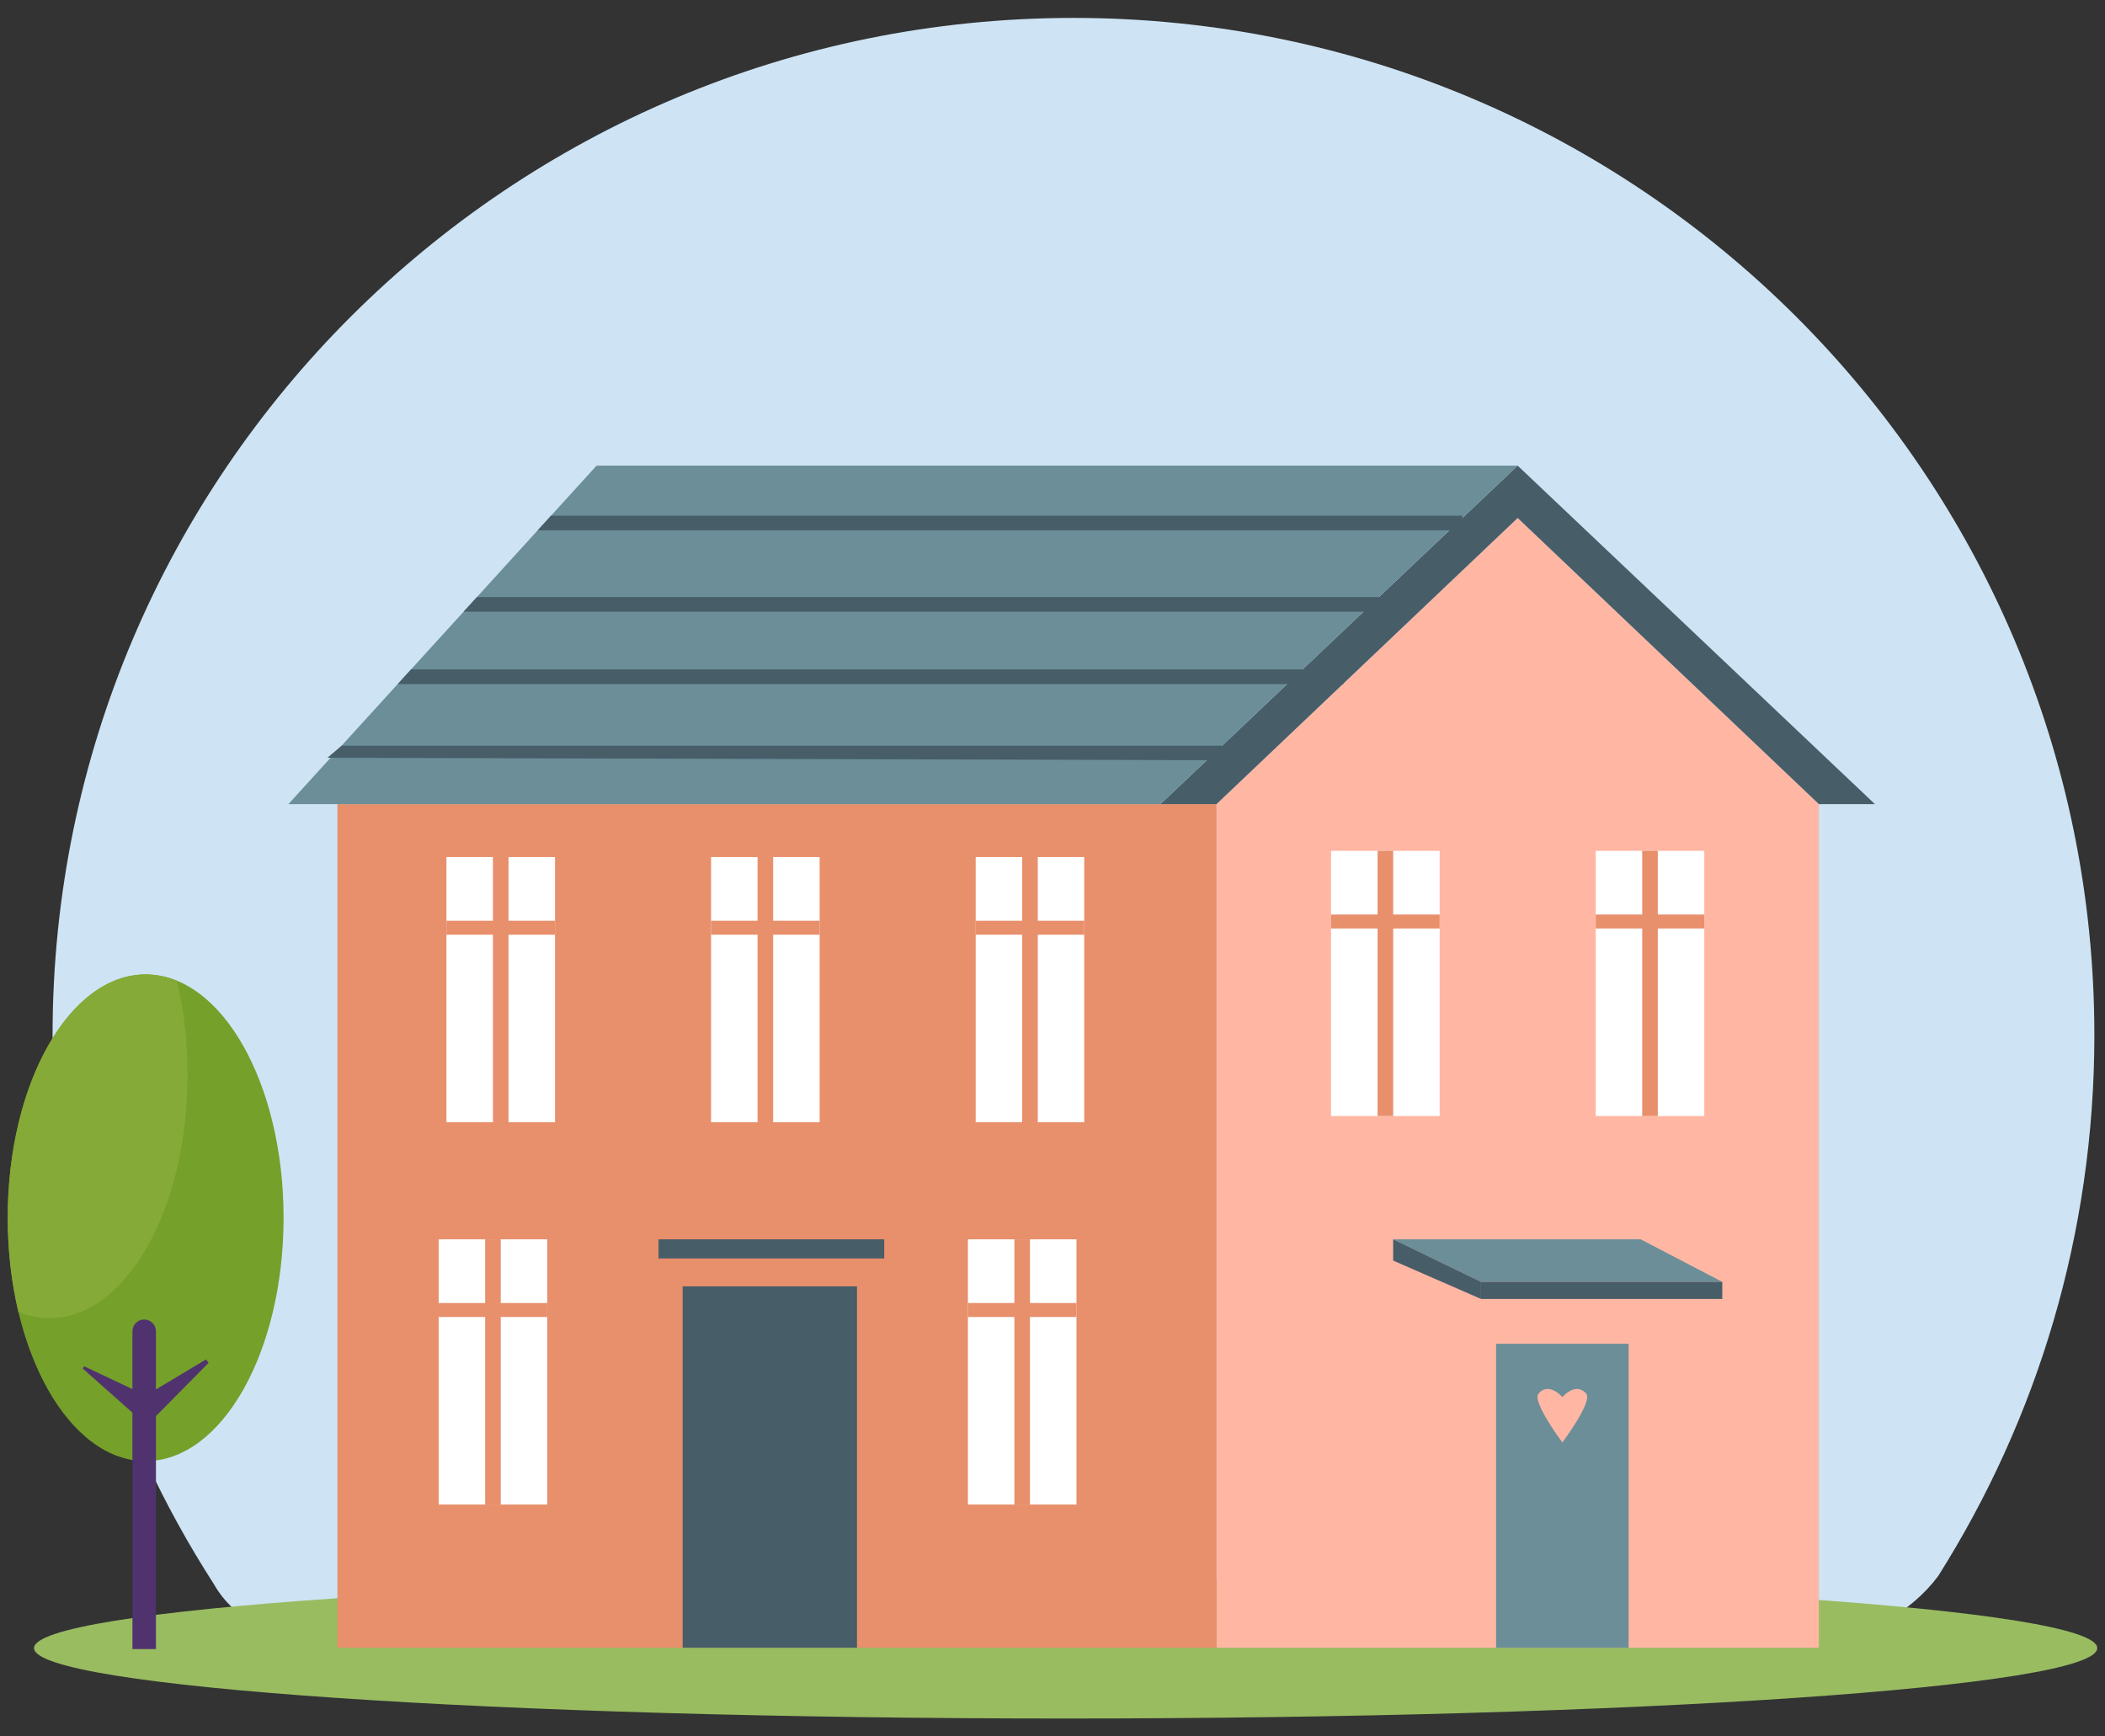
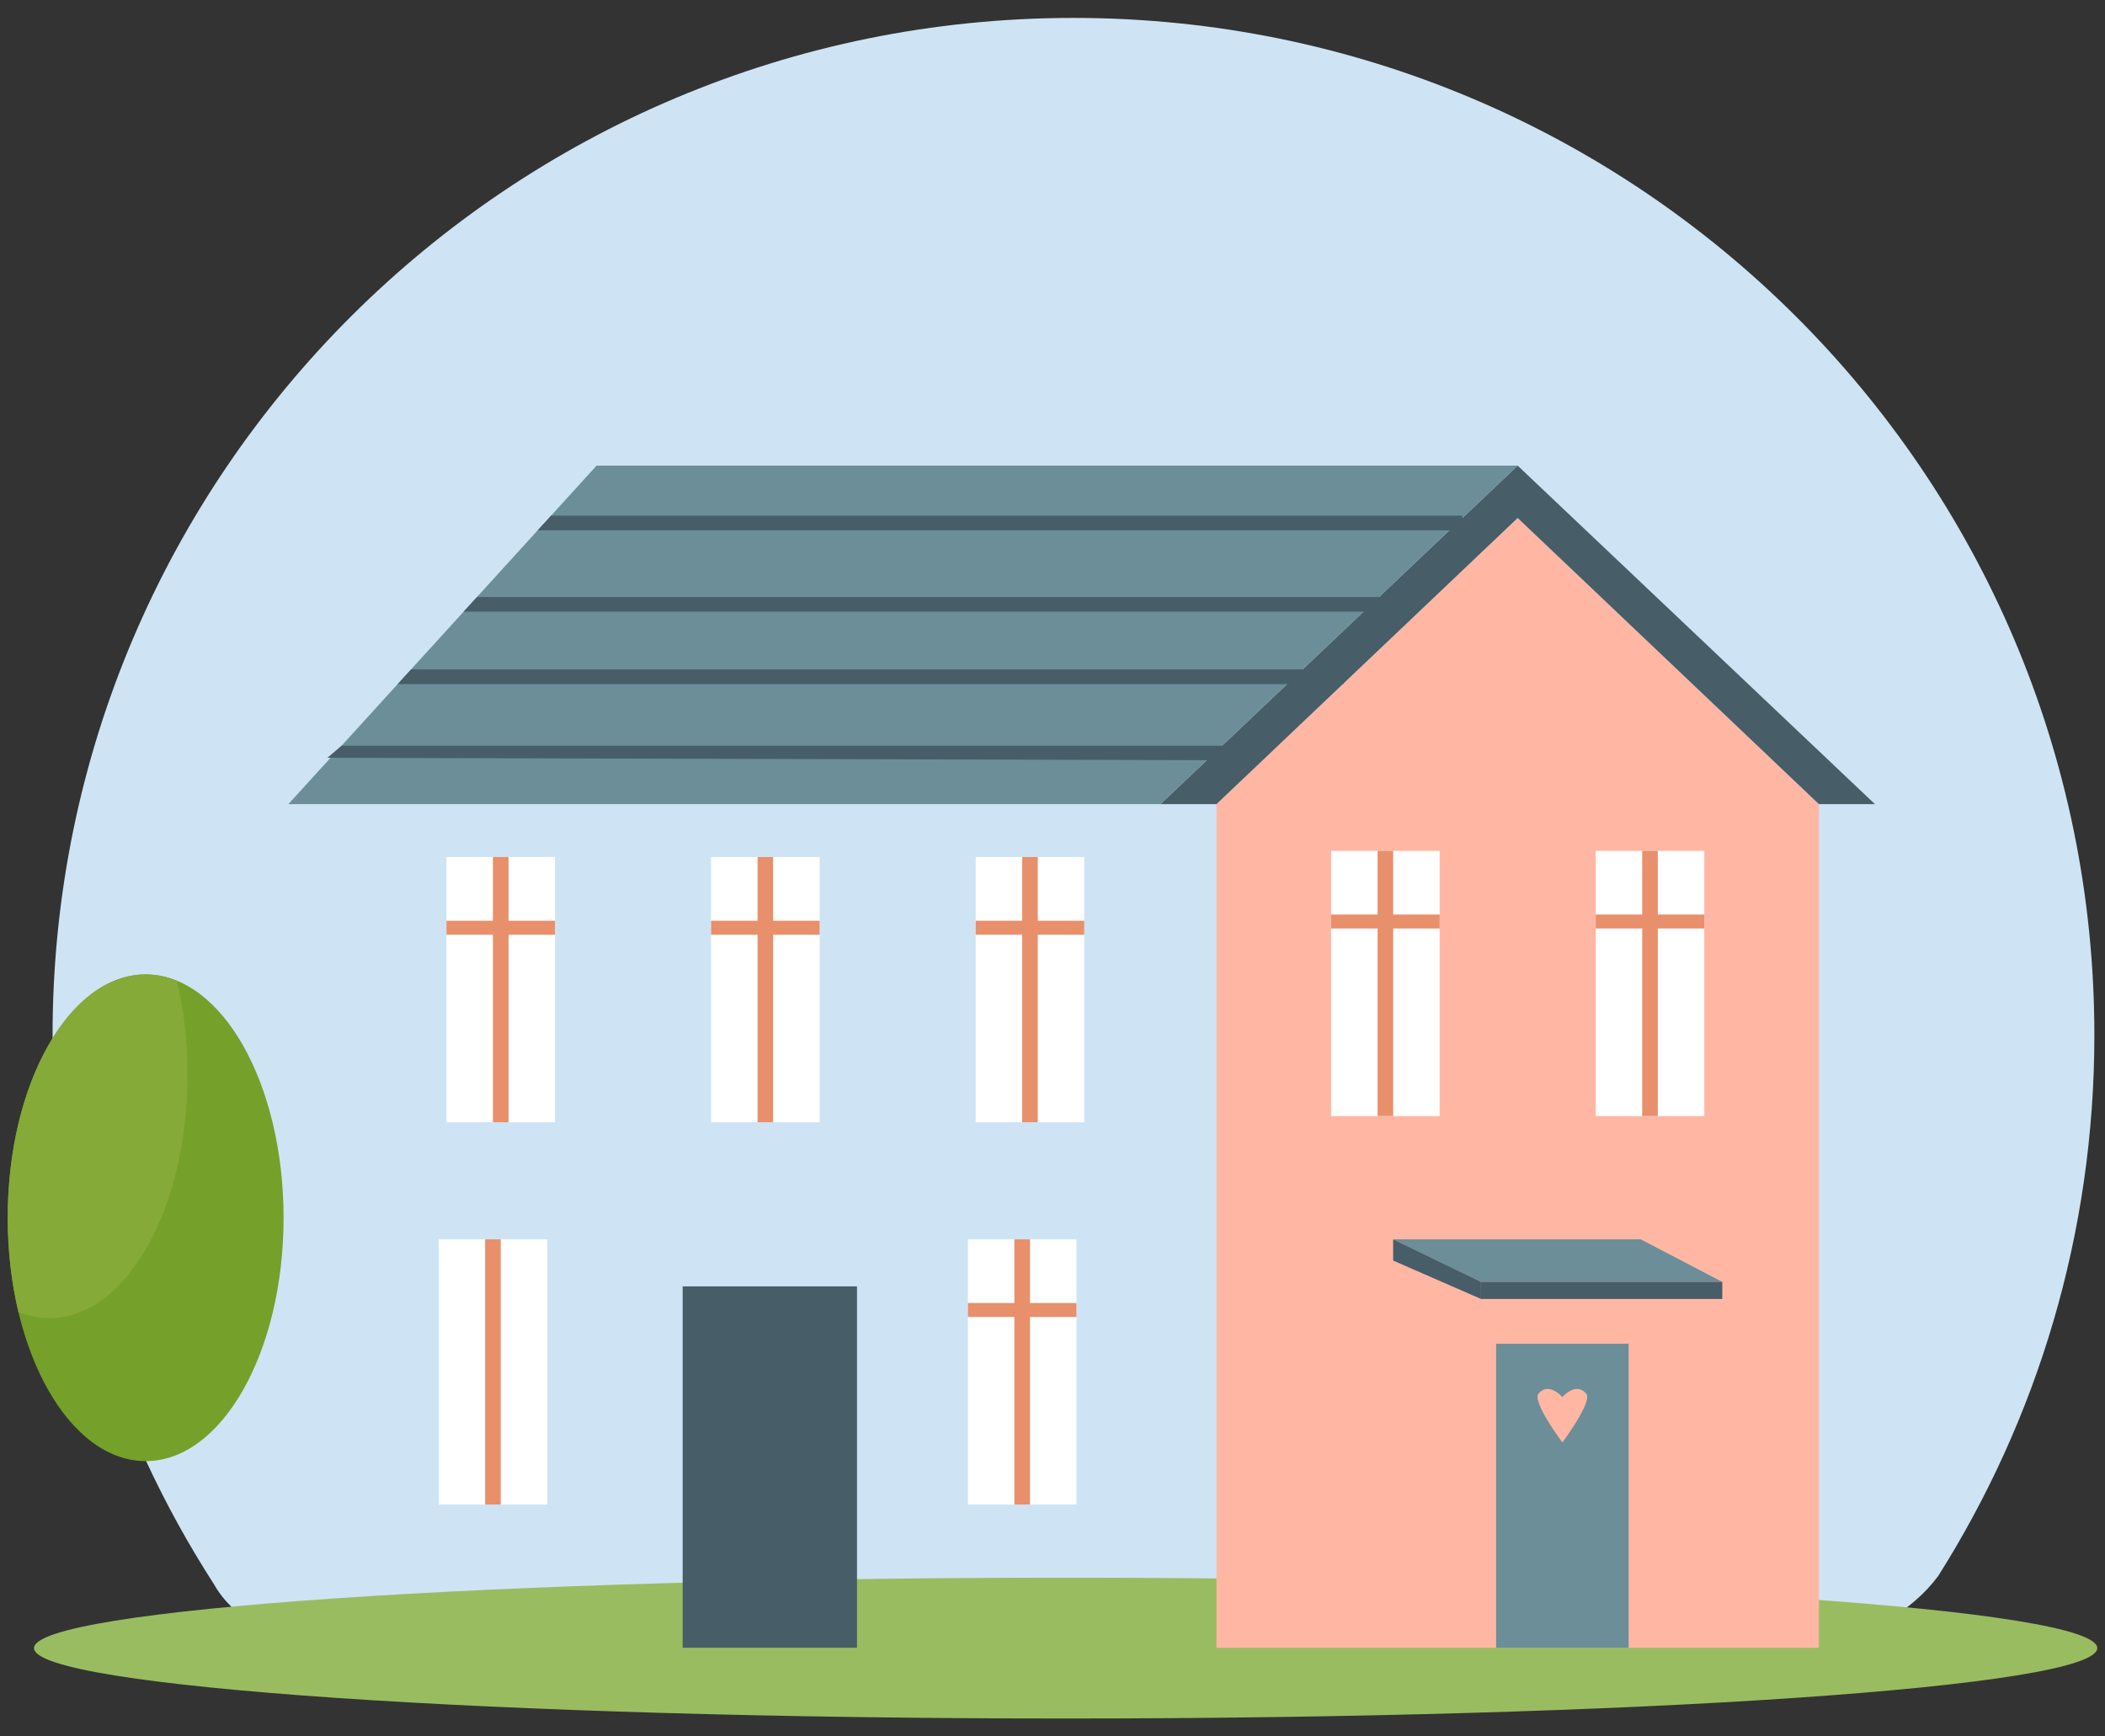
<svg xmlns="http://www.w3.org/2000/svg" width="80" height="66" viewBox="0 0 80 66" fill="none">
  <rect x="0" y="0" width="80" height="66" fill="#333333" stroke="none" />
  <g id="Group 65">
    <path id="Vector" d="M79.596 39.343C79.596 46.899 77.421 53.948 73.66 59.904C69.599 65.381 54.642 63.77 40.797 63.77C27.081 63.77 11.04 65.381 8.129 60.211C4.248 54.191 1.998 47.029 1.998 39.343C1.998 17.991 19.369 0.681 40.797 0.681C62.225 0.681 79.596 17.991 79.596 39.343Z" fill="#CEE4F4" />
    <path id="Vector_2" d="M40.5 65.319C62.153 65.319 79.706 64.121 79.706 62.643C79.706 61.165 62.153 59.967 40.5 59.967C18.846 59.967 1.293 61.165 1.293 62.643C1.293 64.121 18.846 65.319 40.5 65.319Z" fill="#99BC61" />
    <path id="Vector_3" d="M57.68 19.688L69.126 30.564V62.63H46.233V30.564L57.68 19.688Z" fill="#FFB7A4" />
-     <path id="Vector_4" d="M46.233 30.564H12.824V62.63H46.233V30.564Z" fill="#E88F6B" />
    <path id="Vector_5" d="M69.126 30.564H71.256L57.679 17.699L44.103 30.564H46.233L57.679 19.688L69.126 30.564Z" fill="#475D68" />
    <path id="Vector_6" d="M57.679 17.699H22.673L10.96 30.564H44.103L57.679 17.699Z" fill="#6B8E99" />
    <g id="Group">
      <path id="Vector_7" d="M41.207 32.575H37.081V42.656H41.207V32.575Z" fill="white" />
      <path id="Vector_8" d="M39.44 32.575H38.848V42.655H39.44V32.575Z" fill="#E88F6B" />
      <path id="Vector_9" d="M41.207 34.997H37.081V35.527H41.207V34.997Z" fill="#E88F6B" />
    </g>
    <g id="Group_2">
      <path id="Vector_10" d="M31.15 32.575H27.024V42.656H31.15V32.575Z" fill="white" />
      <path id="Vector_11" d="M29.383 32.575H28.791V42.655H29.383V32.575Z" fill="#E88F6B" />
      <path id="Vector_12" d="M31.15 34.997H27.024V35.527H31.15V34.997Z" fill="#E88F6B" />
    </g>
    <g id="Group_3">
      <path id="Vector_13" d="M64.771 32.34H60.645V42.42H64.771V32.34Z" fill="white" />
      <path id="Vector_14" d="M63.004 32.339H62.412V42.419H63.004V32.339Z" fill="#E88F6B" />
      <path id="Vector_15" d="M64.771 34.761H60.645V35.291H64.771V34.761Z" fill="#E88F6B" />
    </g>
    <g id="Group_4">
      <path id="Vector_16" d="M54.714 32.34H50.588V42.42H54.714V32.34Z" fill="white" />
      <path id="Vector_17" d="M52.947 32.339H52.355V42.419H52.947V32.339Z" fill="#E88F6B" />
      <path id="Vector_18" d="M54.714 34.761H50.588V35.291H54.714V34.761Z" fill="#E88F6B" />
    </g>
    <g id="Group_5">
      <path id="Vector_19" d="M21.093 32.575H16.967V42.656H21.093V32.575Z" fill="white" />
      <path id="Vector_20" d="M19.326 32.575H18.734V42.655H19.326V32.575Z" fill="#E88F6B" />
      <path id="Vector_21" d="M21.093 34.997H16.967V35.527H21.093V34.997Z" fill="#E88F6B" />
    </g>
    <g id="Group_6">
      <path id="Vector_22" d="M40.911 47.106H36.785V57.186H40.911V47.106Z" fill="white" />
      <path id="Vector_23" d="M39.144 47.106H38.552V57.186H39.144V47.106Z" fill="#E88F6B" />
      <path id="Vector_24" d="M40.911 49.527H36.785V50.057H40.911V49.527Z" fill="#E88F6B" />
    </g>
    <g id="Group_7">
      <path id="Vector_25" d="M20.797 47.106H16.671V57.186H20.797V47.106Z" fill="white" />
      <path id="Vector_26" d="M19.03 47.106H18.438V57.186H19.03V47.106Z" fill="#E88F6B" />
-       <path id="Vector_27" d="M20.797 49.527H16.671V50.057H20.797V49.527Z" fill="#E88F6B" />
    </g>
    <path id="Vector_28" d="M56.285 48.723H65.455L62.353 47.106H52.947L56.285 48.723Z" fill="#6B8E99" />
    <path id="Vector_29" d="M65.455 48.723H56.285V49.372H65.455V48.723Z" fill="#475D68" />
    <path id="Vector_30" d="M56.285 49.372L52.947 47.914V47.106L56.285 48.723V49.372Z" fill="#475D68" />
    <path id="Vector_31" d="M61.895 51.075H56.859V62.63H61.895V51.075Z" fill="#6B8E99" />
    <path id="Vector_32" d="M58.471 52.969C58.87 52.505 59.377 53.102 59.377 53.102C59.377 53.102 59.883 52.505 60.283 52.969C60.543 53.272 59.377 54.826 59.377 54.826C59.377 54.826 58.211 53.272 58.471 52.969Z" fill="#FFB7A4" />
    <path id="Vector_33" d="M20.436 20.157H55.58V19.6H20.942L20.436 20.157Z" fill="#475D68" />
    <path id="Vector_34" d="M17.619 23.25H53.273V22.694H18.126L17.619 23.25Z" fill="#475D68" />
    <path id="Vector_35" d="M15.114 26.002H51.054V25.445H15.621L15.114 26.002Z" fill="#475D68" />
    <path id="Vector_36" d="M12.443 28.802L47.954 28.9V28.343H12.983L12.443 28.802Z" fill="#475D68" />
    <path id="Vector_37" d="M32.57 48.894H25.944V62.63H32.57V48.894Z" fill="#475D68" />
-     <path id="Vector_38" d="M33.605 47.106H25.027V47.833H33.605V47.106Z" fill="#475D68" />
    <g id="Group_8">
      <path id="Vector_39" d="M10.777 46.287C10.777 51.395 8.43 55.536 5.535 55.536C2.64 55.536 0.293 51.395 0.293 46.287C0.293 41.178 2.64 37.037 5.535 37.037C8.43 37.037 10.777 41.178 10.777 46.287Z" fill="#75A02A" />
      <path id="Vector_40" d="M0.293 46.287C0.293 47.554 0.438 48.762 0.699 49.862C1.081 50.018 1.479 50.1 1.887 50.1C4.782 50.1 7.129 45.959 7.129 40.851C7.129 39.583 6.984 38.376 6.723 37.276C6.341 37.12 5.944 37.037 5.535 37.037C2.64 37.037 0.293 41.178 0.293 46.287Z" fill="#86AA37" />
-       <path id="Vector_41" d="M7.827 51.672L5.927 52.811V50.599C5.927 50.353 5.727 50.153 5.48 50.153C5.233 50.153 5.033 50.353 5.033 50.599V52.799L3.2 51.932L3.143 52.017L5.033 53.693V62.68H5.927V53.825L7.928 51.8L7.827 51.672Z" fill="#50336E" />
    </g>
  </g>
</svg>